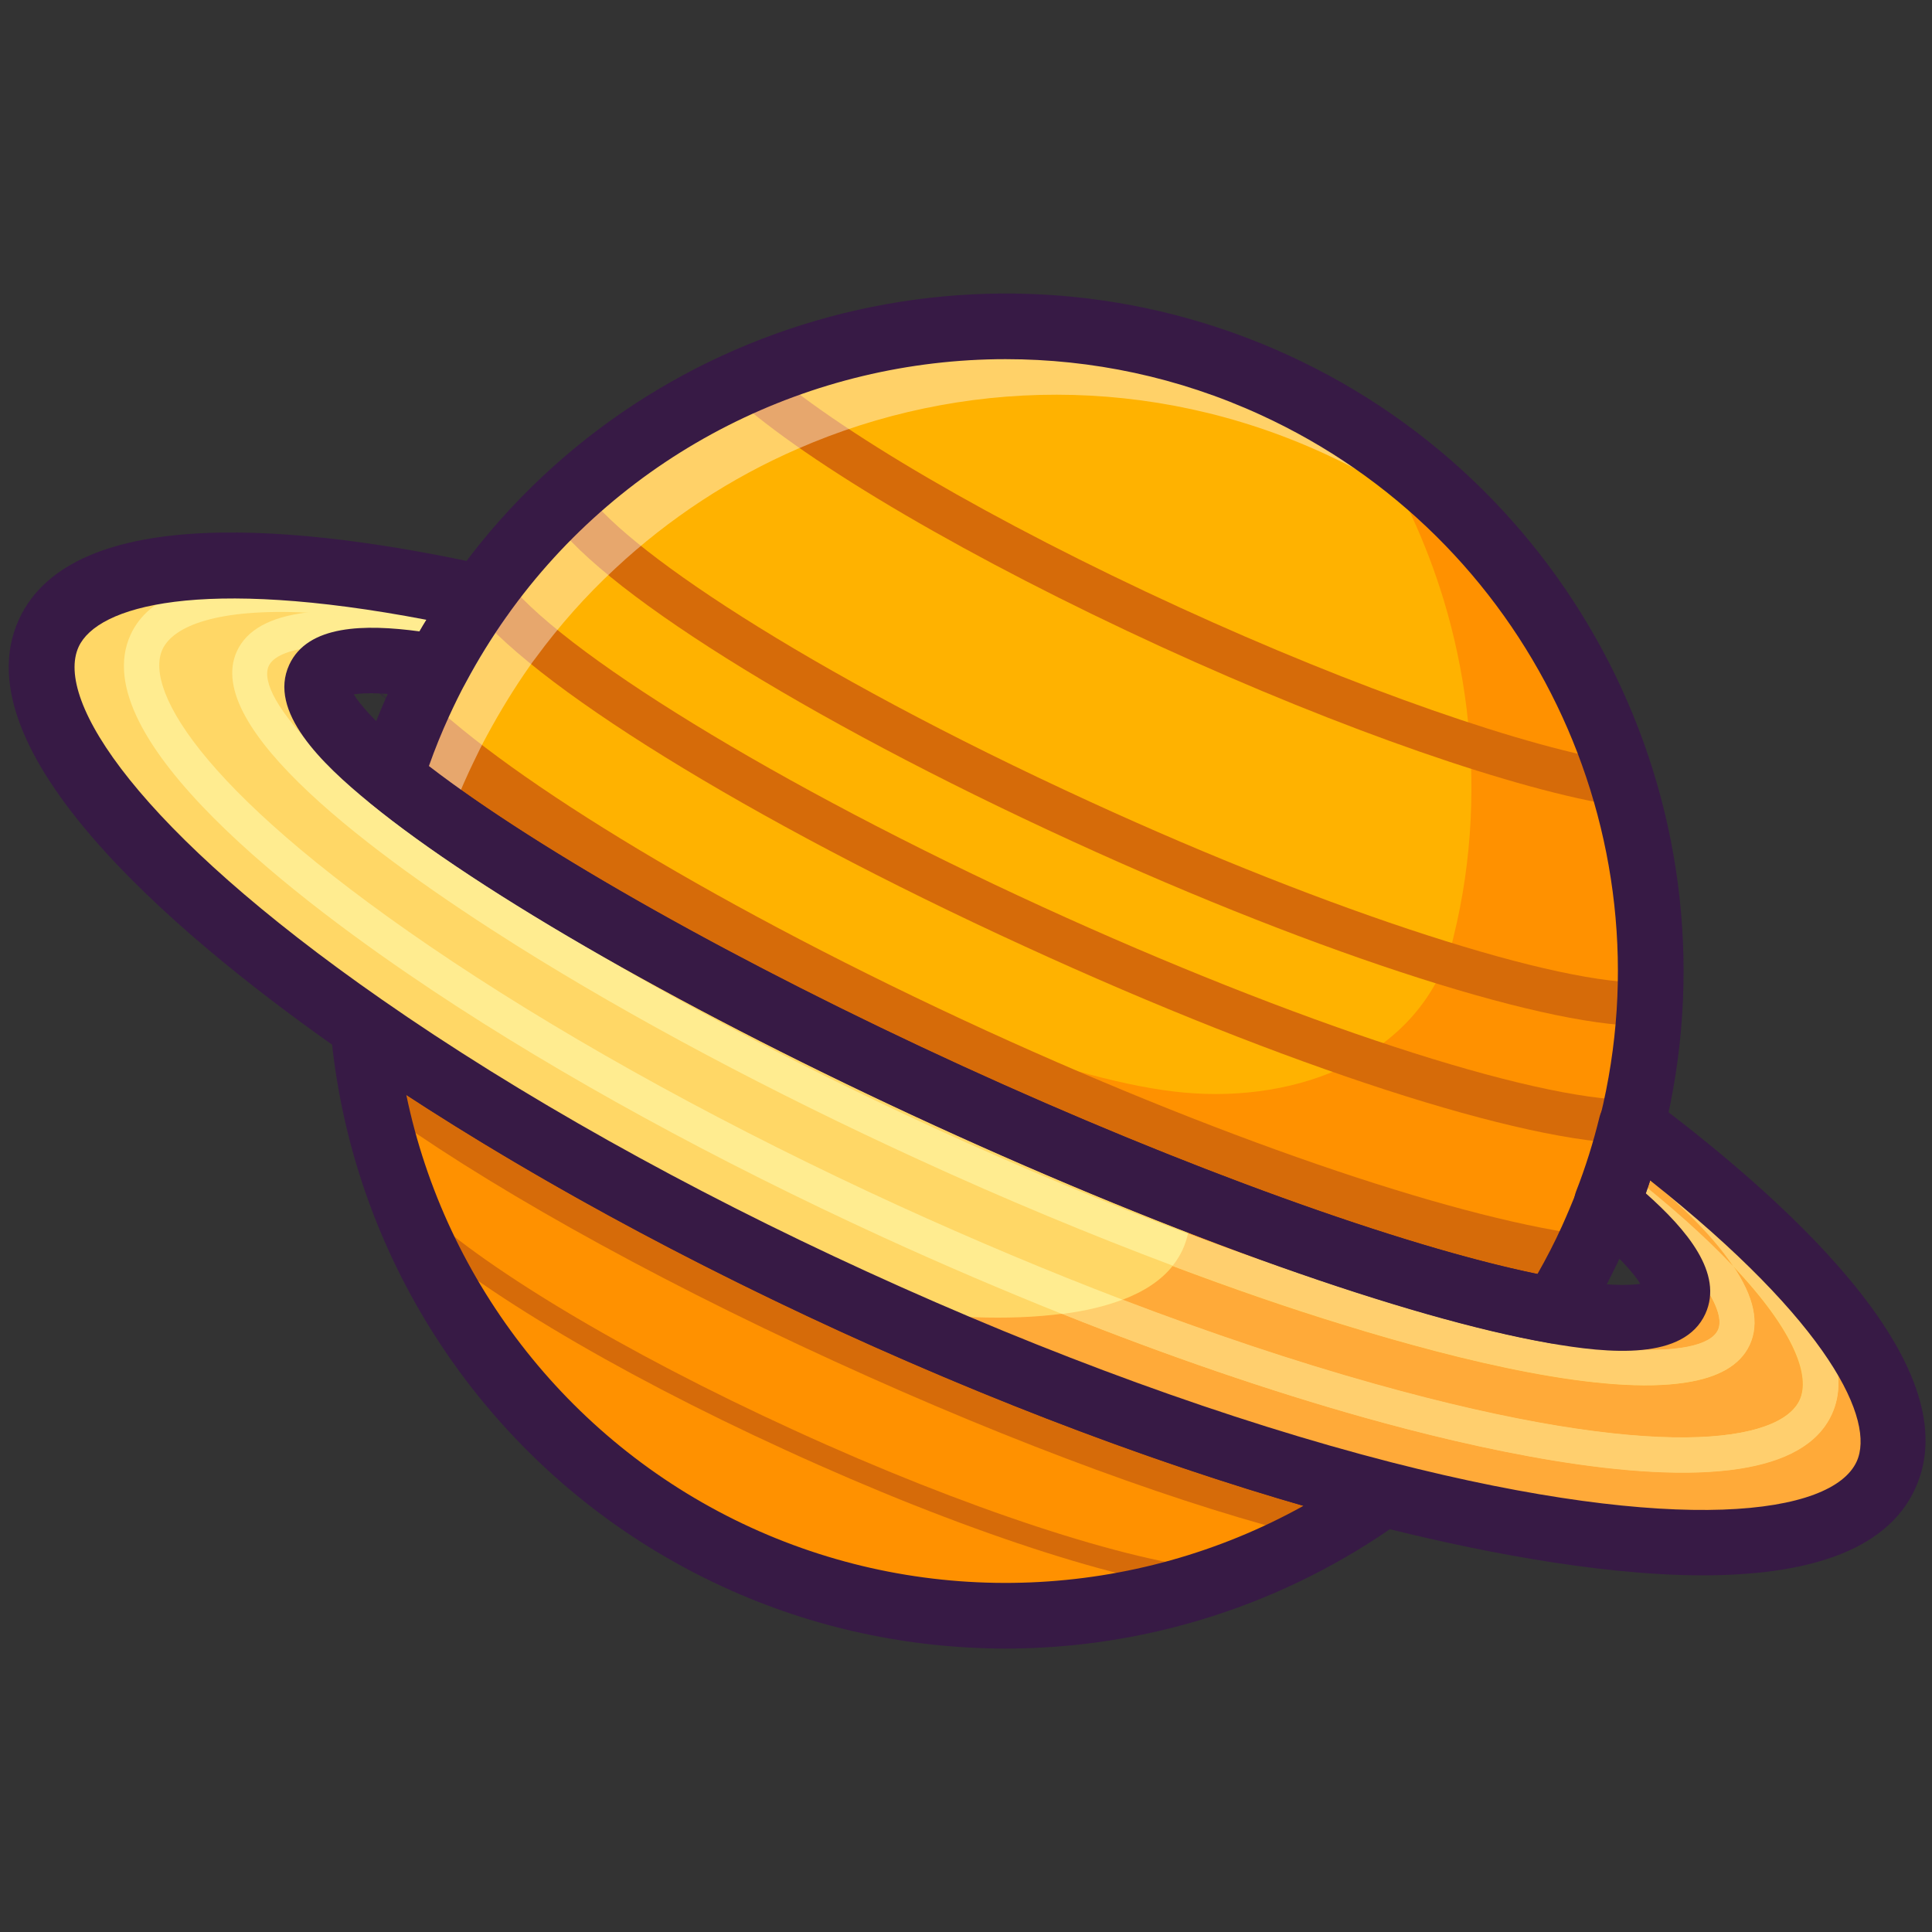
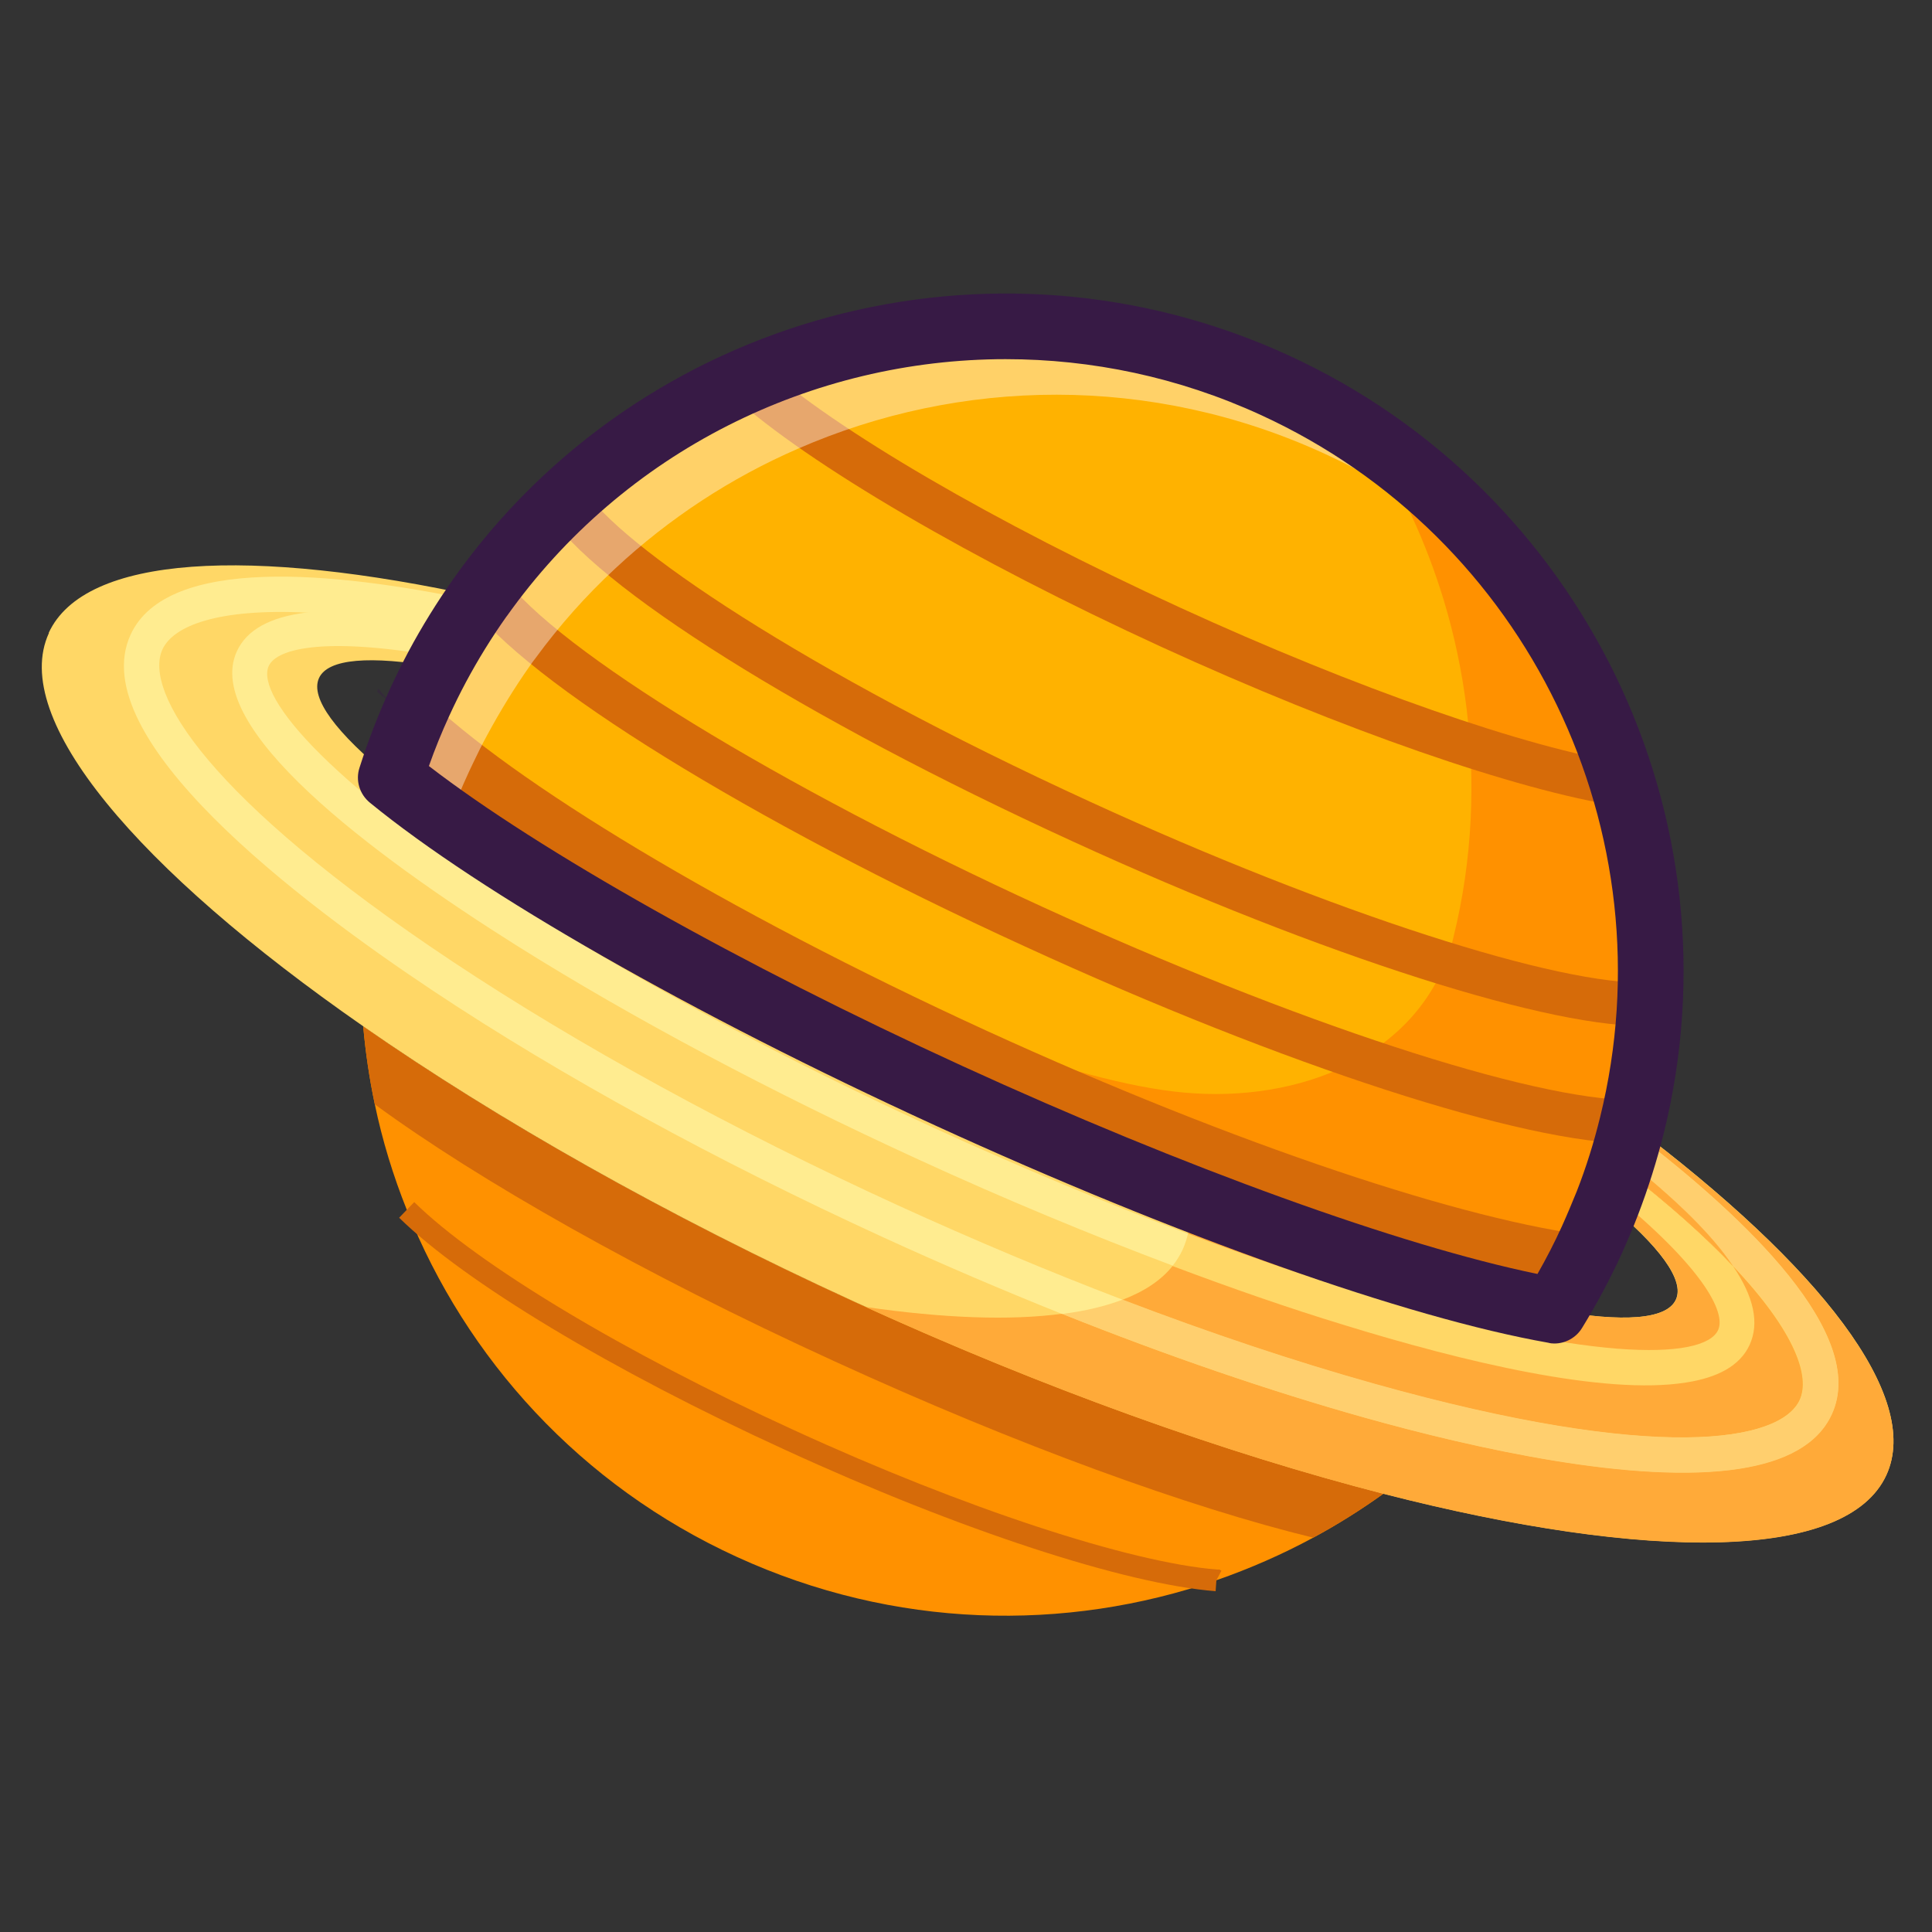
<svg xmlns="http://www.w3.org/2000/svg" version="1.1" id="Ebene_1" x="0px" y="0px" viewBox="0 0 1000 1000" style="enable-background:new 0 0 1000 1000;" xml:space="preserve">
  <rect x="0" y="0" width="1000" height="1000" fill="#333333" stroke="none" />
  <style type="text/css">
	.Schlagschatten{fill:none;}
	.Abgerundete_x0020_Ecken_x0020_2_x0020_Pt_x002E_{fill:#FFFFFF;stroke:#1D1D1B;stroke-miterlimit:10;}
	.Interaktiv_x0020_X_x0020_spiegeln{fill:none;}
	.Weich_x0020_abgeflachte_x0020_Kante{fill:url(#SVGID_1_);}
	.Abenddämmerung{fill:#FFFFFF;}
	.Laub_GS{fill:#FFDD00;}
	.Pompadour_GS{fill-rule:evenodd;clip-rule:evenodd;fill:#51AEE2;}
	.st0{fill:#FFB200;}
	.st1{fill:#FF9100;}
	.st2{fill:#D66B09;}
	.st3{opacity:0.35;}
	.st4{fill:#371A45;}
	.st5{fill:#FFD766;}
	.st6{fill:#FFAA39;}
	.st7{fill:#FFCF6E;}
	.st8{fill:#FFEC90;}
	.st9{opacity:0.41;}
	.st10{fill:#FFFFFF;}
</style>
  <linearGradient id="SVGID_1_" gradientUnits="userSpaceOnUse" x1="0" y1="0" x2="0.707" y2="0.707">
    <stop offset="0" style="stop-color:#E6E6EB" />
    <stop offset="0.175" style="stop-color:#E2E2E7" />
    <stop offset="0.355" style="stop-color:#D6D6DB" />
    <stop offset="0.537" style="stop-color:#C2C3C6" />
    <stop offset="0.72" style="stop-color:#A5A7A9" />
    <stop offset="0.903" style="stop-color:#818485" />
    <stop offset="1" style="stop-color:#6B6E6E" />
  </linearGradient>
  <g>
    <path class="st0" d="M217.1,363.6c-5.9,12.8-10.8,25.8-15,38.8c54.1,44.1,161,106.1,288.8,164.7c127.8,58.6,244.6,99.1,313.4,111.2   c7.2-11.7,13.8-23.9,19.7-36.7c0.3-0.6,0.6-1.2,0.8-1.8c2.5-5.7,4.9-11.3,7.1-17.1c5.2-13.4,9.4-26.9,12.8-40.5   c0.1-0.6,0.3-1.1,0.4-1.7c4.9-20.3,7.8-40.6,8.9-60.9c2-38.6-2.8-77-13.9-113.5c-26.7-88.5-89.9-165.5-180.5-207   c-89.9-41.2-188.6-39.1-272.6-2.5c-34.5,15-66.5,35.9-94.5,62c-15,13.9-28.7,29.4-41,46.2c-1,1.4-2,2.7-3,4.1   c-8.1,11.4-15.5,23.5-22.3,36.2c-2.5,4.7-4.9,9.4-7.2,14.3c-0.7,1.3-1.2,2.6-1.9,4L217.1,363.6z" />
    <path class="st1" d="M188,531.2c1.2,13.6,3.2,27.1,6,40.4c3.9,18.7,9.5,37,16.6,54.7c30.6,76.8,89.7,142.5,170.9,179.6   c81.3,37.2,169.8,39.1,248.2,12c17.2-6,33.9-13.3,50-22c12.6-6.8,24.7-14.4,36.4-22.8c-81.8-21-176.2-54.7-273.9-99.4   S257.3,579.5,188,531.2L188,531.2z" />
    <path class="st1" d="M202.1,402.4c54,44.1,161,106.1,288.8,164.7c127.8,58.6,244.6,99.1,313.4,111.2c7.2-11.7,13.8-24,19.7-36.7   c0.3-0.6,0.5-1.2,0.8-1.8c2.5-5.7,4.9-11.3,7.1-17.1c5.2-13.4,9.4-26.9,12.8-40.5c0.1-0.6,0.3-1.1,0.4-1.7   c4.9-20.3,7.8-40.6,8.9-60.9c2-38.6-2.9-77-13.9-113.5c-21.6-71.6-67-135.6-131.6-179.5c16.8,26.1,29.8,54.5,38.8,84.1   c11,36.4,15.8,74.9,13.9,113.5c-1,20.3-3.9,40.7-8.9,60.9c-0.1,0.6-0.3,1.1-0.4,1.7c-0.1,0.7-0.4,1.6-0.7,2.7   C734,547,672.3,571,612.7,565.5c-113.6-10.4-359.3-143.4-411.6-174.1C197.5,400.2,205,393.5,202.1,402.4z" />
    <path class="st2" d="M442.1,673.8C344.4,629,257.3,579.4,188,531.2c1.2,13.6,3.2,27.1,6,40.4c53.3,39.1,138.5,87.6,237.9,133   c95.1,43.6,183.8,75.7,247.8,91.3c12.6-6.8,24.7-14.4,36.4-22.8C634.3,752.2,539.8,718.6,442.1,673.8L442.1,673.8z" />
    <g class="st3">
      <path class="st4" d="M195.2,358.1c2.3,2,4.8,3.8,7.3,5.9c-2.3-2.5-4.6-5-6.8-7.6C195.5,357,195.4,357.6,195.2,358.1z" />
    </g>
    <path class="st2" d="M219,359.6c-0.7,1.3-1.2,2.6-1.9,4c-5.9,12.8-10.8,25.8-15,38.8c54.1,44.1,161,106.1,288.8,164.7   c127.8,58.6,244.6,99.1,313.4,111.2c7.2-11.7,13.8-23.9,19.7-36.7c0.3-0.6,0.6-1.2,0.8-1.8c-65.2-7.6-184.1-46.8-314.4-106.4   C375,471.3,264.4,404.2,219,359.6L219,359.6z" />
    <path class="st2" d="M854.4,530.9l-1-22.4c-45.5,2.1-164.3-36.2-288.9-93.4C415.9,347,320,282,302.1,252.9L283,264.6   c23.7,38.5,133.1,107.2,272.2,170.9C684.7,494.9,805,533.2,854.4,530.9L854.4,530.9z" />
    <path class="st2" d="M838.3,417.3l3.4-22.2c-51.1-7.8-139.7-38.8-231.1-80.7c-95.8-43.9-178.6-92.2-216.1-126l-15.1,16.7   c39.1,35.3,124.2,85,221.9,129.8C694.5,377.6,785.3,409.2,838.3,417.3L838.3,417.3z" />
    <path class="st2" d="M845.1,591.9v-22.5c-52.2,0-174.9-40.2-305.5-100c-136.9-62.7-251.6-133-279.1-171l-18.2,13.2   c30,41.5,145.6,113,288,178.2C665.5,551.9,789.1,591.9,845.1,591.9z" />
    <path class="st2" d="M629.2,823.6l0.4-5.6l2.6-5l-1-0.6h-1.2c-45.1-3.6-131.1-31.8-218.9-72.1c-88.4-40.4-163.7-85.7-196.7-118.1   l-7.8,8.1c33.8,33.2,110.4,79.3,199.9,120.2C496.8,792,582.2,819.9,629.2,823.6L629.2,823.6z" />
-     <path class="st4" d="M374.4,821.4C259.9,768.9,182,658.3,171.1,532.7c-0.6-6.5,2.7-12.9,8.4-16.1c5.7-3.3,12.8-3,18.2,0.7   c70.9,49.4,157.9,98.2,251.5,141c93.7,42.9,187.3,77,271,98.5c6.4,1.7,11.2,6.8,12.4,13.3s-1.4,13.1-6.8,16.9   c-60.8,43.8-132.9,66.3-205.5,66.3C470.7,853.2,420.9,842.8,374.4,821.4L374.4,821.4z M435.1,689.2   c-81.8-37.5-158.8-79.4-224.8-122.5c20.3,97.9,86.2,181.7,178.3,223.9c92.1,42.2,198.6,37.4,286.1-11.2   C598.9,757.5,517,726.6,435.1,689.2L435.1,689.2z" />
    <path class="st5" d="M25.3,327.7C4.9,372.1,70.9,449.8,188,531.2c69.3,48.2,156.5,97.8,254.1,142.5   c97.7,44.8,192.1,78.4,273.9,99.4c138.1,35.4,240,34.8,260.4-9.7c18.5-40.4-34.3-108.1-131.7-181.2c-3.3,13.6-7.6,27.2-12.8,40.5   c26.9,22.2,40.2,39.9,35.5,50c-4.8,10.4-27.5,11.8-63.1,5.5c-68.8-12.1-185.5-52.6-313.4-111.2   c-127.8-58.6-234.7-120.5-288.8-164.7c-28-22.9-41.7-40.9-37-51.3c4.6-10.2,26.6-11.7,61.1-5.8c6.8-12.6,14.2-24.7,22.3-36.2   c-119-26.1-204.7-21.8-223.3,18.6H25.3z" />
    <path class="st6" d="M834,617.3c-0.7,1.8-1.4,3.6-2,5.4c26.9,22.2,40.2,39.9,35.5,50c-4.8,10.4-27.5,11.8-63.1,5.5   c-45.6-8.1-112.4-28.5-189.4-58.6c1.2,6.8,1.2,13.1,0,19c29.8,11.2,58.6,21.1,86,29.6c119,36.7,181,36.2,188.3,20.2   C893.5,679.1,881.1,655.6,834,617.3L834,617.3z" />
    <path class="st1" d="M842.8,601.2l-2.8,3.6c24.3,18.8,42.9,35.6,57,50.5C886.5,639.6,868.5,621.7,842.8,601.2z" />
    <path class="st1" d="M837.1,608.3l2.8-3.6c-0.4-0.4-0.9-0.7-1.4-1L837.1,608.3L837.1,608.3z" />
    <path class="st6" d="M896.9,655.2c11,16.1,13.8,29.7,8.7,40.9c-5,10.9-16.7,17-33,19.5c-42.3,6.7-115.1-10.7-177.3-29.9   c-28.2-8.6-57.8-18.9-88.4-30.4c-5.9,7.4-14.7,13.2-26,17.5c45.2,17.3,89.1,31.9,130.3,43.5c146.6,41.1,210.3,30.1,220.3,8.3   C937.1,712.4,929,689.1,896.9,655.2L896.9,655.2z" />
    <path class="st6" d="M448.1,676.5c95.5,43.4,187.8,76.1,267.9,96.7c138.1,35.4,240,34.8,260.4-9.7c18.5-40.4-34.3-108-131.7-181.2   c-1,4.1-2.1,8.1-3.3,12.1l5.6-7.3c56.6,43.3,120,103.7,101.1,144.8c-7.3,16-24.6,24.5-47.5,28.2c-53.8,8.4-138.3-10.7-194.3-26.4   c-49.2-13.8-102.2-31.9-156.6-53.7C522.7,683.6,488.2,682.3,448.1,676.5L448.1,676.5z" />
    <g>
-       <path class="st7" d="M607,655.2c30.6,11.5,60.3,21.7,88.4,30.4c62.2,19.2,135,36.6,177.3,29.9c16.2-2.5,28-8.6,33-19.5    c5.1-11.2,2.3-24.7-8.7-40.9c-14.1-14.8-32.7-31.7-57-50.5l-2.8,3.6c-1,3-2.1,6.1-3.2,9.1c47.1,38.2,59.5,61.7,55.2,71    c-7.3,16-69.3,16.4-188.3-20.2c-27.4-8.4-56.2-18.3-86-29.6c-0.6,2.9-1.5,5.7-2.8,8.3C610.8,649.9,609,652.6,607,655.2L607,655.2z    " />
      <path class="st8" d="M840,604.7c24.3,18.8,42.9,35.6,57,50.5c-10.5-15.5-28.5-33.5-54.2-54L840,604.7z" />
      <path class="st8" d="M837.1,608.3l-5.7,7.1c0.9,0.7,1.7,1.3,2.5,2C835,614.4,836.1,611.4,837.1,608.3L837.1,608.3z" />
      <path class="st8" d="M267.7,489.6c59.6,37.4,131.6,75.7,208,110.7c44.4,20.4,88.8,38.8,131.3,54.8c2-2.5,3.7-5.3,5.1-8.2    c1.2-2.7,2.1-5.4,2.8-8.3c-42.5-15.9-86.9-34.4-131.5-54.8c-75.7-34.7-147-72.7-205.9-109.6C172,408,131.9,360.7,139.1,344.7    c4.4-9.5,31.1-15.5,93-4l2.5-13.4l0.9-4.5c-32.5-6-57.9-8-76.5-5.8c-19.2,2.3-31.3,9-36.4,20.1    C104.6,376.4,191.6,441.7,267.7,489.6L267.7,489.6z" />
    </g>
    <g>
      <path class="st7" d="M549.8,680.1c54.5,21.7,107.5,39.9,156.6,53.7c56,15.7,140.5,34.9,194.3,26.4c22.9-3.6,40.2-12.2,47.5-28.2    c18.9-41.2-44.6-101.6-101.1-144.8l-5.6,7.3c-0.9,3.1-1.8,6.2-2.8,9.3c0.4,0.4,0.9,0.7,1.4,1l2.8-3.6c25.6,20.5,43.6,38.5,54.2,54    c32.2,33.8,40.2,57.1,34.6,69.3c-10,21.9-73.7,32.8-220.3-8.3c-41.1-11.5-85-26.2-130.3-43.5C572.2,676.1,561.8,678.5,549.8,680.1    L549.8,680.1z" />
      <path class="st6" d="M842.8,601.2l-2.8,3.6c24.3,18.8,42.9,35.6,57,50.5C886.5,639.6,868.5,621.7,842.8,601.2z" />
      <path class="st8" d="M841.4,594.4l-5.5,7.2c0.9,0.7,1.8,1.4,2.7,2.1C839.6,600.6,840.5,597.5,841.4,594.4z" />
      <path class="st8" d="M224.1,512.8c66.3,44.1,147,88.2,233.2,127.7c31,14.2,61.9,27.4,92.4,39.6c11.9-1.5,22.4-4,31.3-7.4    c-38-14.5-77-30.9-116.2-48.8c-85.4-39.1-165.2-82.8-230.7-126.3C107.3,413.3,74.1,357.9,84.1,336.1c5.6-12.1,28.4-21.3,74.9-19    c20.5,1,45.5,4.1,75.7,10.2c1.7,0.4,3.3,0.7,5,1l3.7-17.8c-69.8-14.5-156.9-23.2-175.8,18C43,382.1,155.1,466.9,224.1,512.8    L224.1,512.8z" />
    </g>
-     <path class="st4" d="M711.8,789.6c-85.6-22-181.3-56.7-276.8-100.4c-95.4-43.7-184.2-93.5-256.7-144   C101.4,491.7-22.6,391.4,9.8,320.6l0,0c28-60.9,147.2-48.9,242.3-28c5.6,1.2,10.1,5.2,12.2,10.5c2,5.3,1.3,11.3-2,15.9   c-7.8,11-14.9,22.5-21.2,34.3c-3.4,6.5-10.6,9.9-17.8,8.7c-22.7-3.8-34.5-3.5-40.2-2.6c3.1,5,10.8,14.6,29.6,29.9   c54.7,44.7,163.9,106.9,285.1,162.4c121.3,55.5,239.7,97.7,309.2,109.9c24,4.2,36.2,3.8,42,2.9c-3-4.9-10.5-14.1-28.2-28.7   c-5.7-4.6-7.6-12.3-5-19.2c4.9-12.5,8.9-25.4,12.1-38.4c1.4-5.5,5.4-9.9,10.7-11.9c5.4-1.9,11.3-1,15.8,2.4   c77.9,58.4,164.9,140.9,136.9,201.8c-15.4,33.7-59,44.9-110.2,44.9C825,815.3,759.2,801.7,711.8,789.6L711.8,789.6z M851.8,617.6   c21.3,18.9,40.4,41.5,30.9,62.4c-11,24.1-49.3,20.8-81.4,15.1c-73.2-12.9-191.9-55-317.4-112.5c-125.5-57.5-234.9-119.9-292.5-167   c-25.2-20.6-52.8-47.4-41.7-71.5c9.6-20.8,39.2-21.1,67.4-17.3c1.2-2,2.3-4,3.6-6c-117.2-22.4-170.3-7.1-180,14l0,0   c-12.7,27.7,30.9,94.9,157,182.6c70.9,49.4,157.9,98.2,251.5,141c93.7,42.9,187.3,77,271,98.5C869,795,948.3,784.2,961,756.5   c9.7-21.1-13.4-71.4-106.9-145.5C853.4,613.2,852.7,615.4,851.8,617.6L851.8,617.6z" />
    <g class="st9">
      <path class="st10" d="M211.2,409.1c6.3,5.2,13.3,10.5,21,16.1c3.1-8.8,6.7-17.5,10.7-26.1c0.7-1.3,1.2-2.7,1.9-4    c2.3-4.9,4.7-9.7,7.2-14.3c6.8-12.6,14.2-24.7,22.3-36.2c0.9-1.4,2-2.8,3-4.1c12.3-16.8,26.1-32.3,41.1-46.2    c28-26.1,60-47,94.5-62c84-36.7,182.7-38.8,272.6,2.5c60,27.5,108,70.6,141.3,122.2c-33-64.4-87.1-118.6-157.9-151.1    c-89.9-41.2-188.6-39.1-272.6-2.5c-34.5,15-66.5,35.9-94.5,62c-15,13.9-28.7,29.4-41,46.2c-1,1.4-2,2.8-3,4.1    c-8.1,11.4-15.5,23.5-22.3,36.2c-2.5,4.7-4.9,9.5-7.2,14.3c-0.7,1.3-1.3,2.6-1.9,4c-5.9,12.8-10.8,25.8-15,38.8L211.2,409.1z" />
    </g>
    <path class="st4" d="M801.4,695c-73.2-12.9-191.9-55-317.4-112.5c-125.5-57.5-234.9-119.9-292.5-167c-5.4-4.4-7.6-11.6-5.4-18.2   c4.4-13.8,9.7-27.5,15.8-40.8l0,0c3-6.5,6.2-13,9.5-19.2c7-13.1,14.9-25.8,23.5-38C332,162.3,513.6,113.7,666.7,183.8   c153,70.1,234.8,239.5,194.5,402.6c-3.6,14.4-8.1,28.7-13.4,42.5c-2.5,6.6-5.4,13.2-8.3,19.8c-6.1,13.3-13,26.2-20.6,38.6   c-3.1,5.1-8.6,8.1-14.4,8.1C803.5,695.4,802.4,695.3,801.4,695L801.4,695z M262.3,318.9c-7.8,11-14.9,22.5-21.2,34.3   c-3,5.6-5.9,11.5-8.6,17.4l0,0c-3.9,8.5-7.4,17.1-10.5,25.9c57.1,44,161.2,102.6,276,155.2s227.2,93.2,297.8,107.7   c4.6-8.1,8.9-16.4,12.7-24.8c2.7-6,5.2-12,7.6-17.9c4.9-12.5,8.9-25.4,12.1-38.4c36.4-147.4-37.5-300.3-175.8-363.6   c-42.5-19.5-87.4-28.8-131.9-28.8c-100,0-197.5,47.4-258.3,133.2L262.3,318.9z" />
  </g>
</svg>